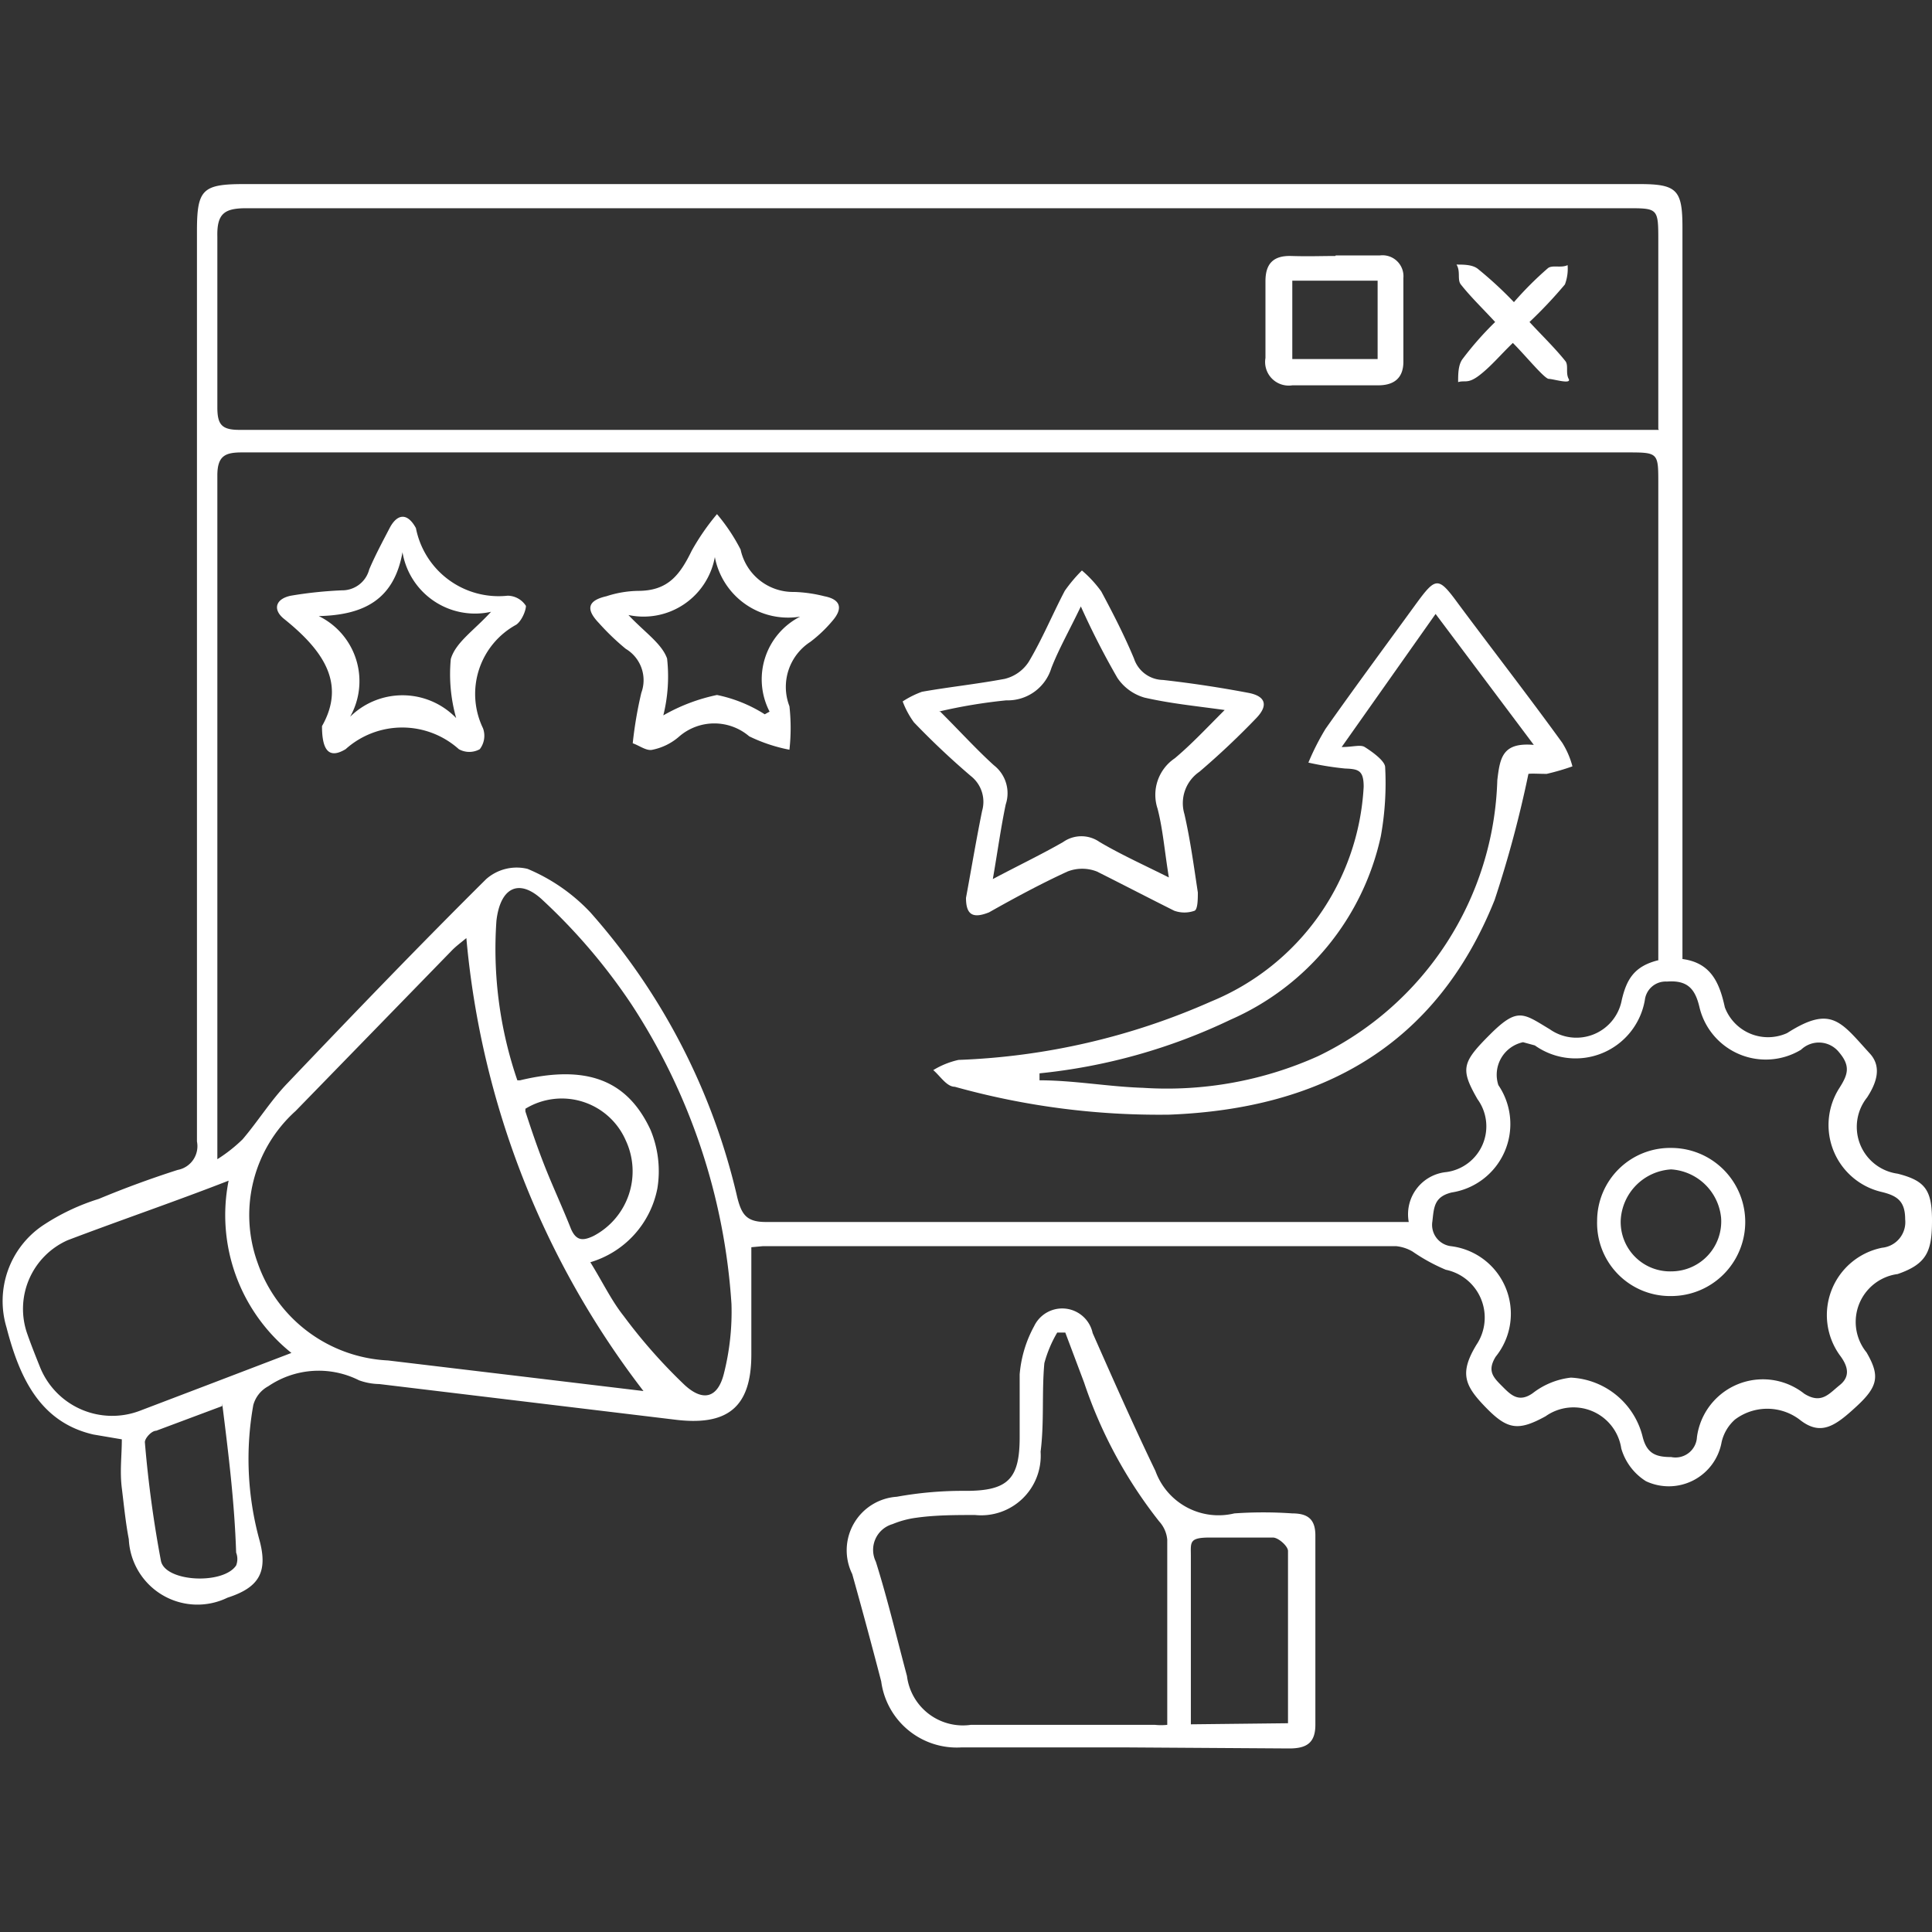
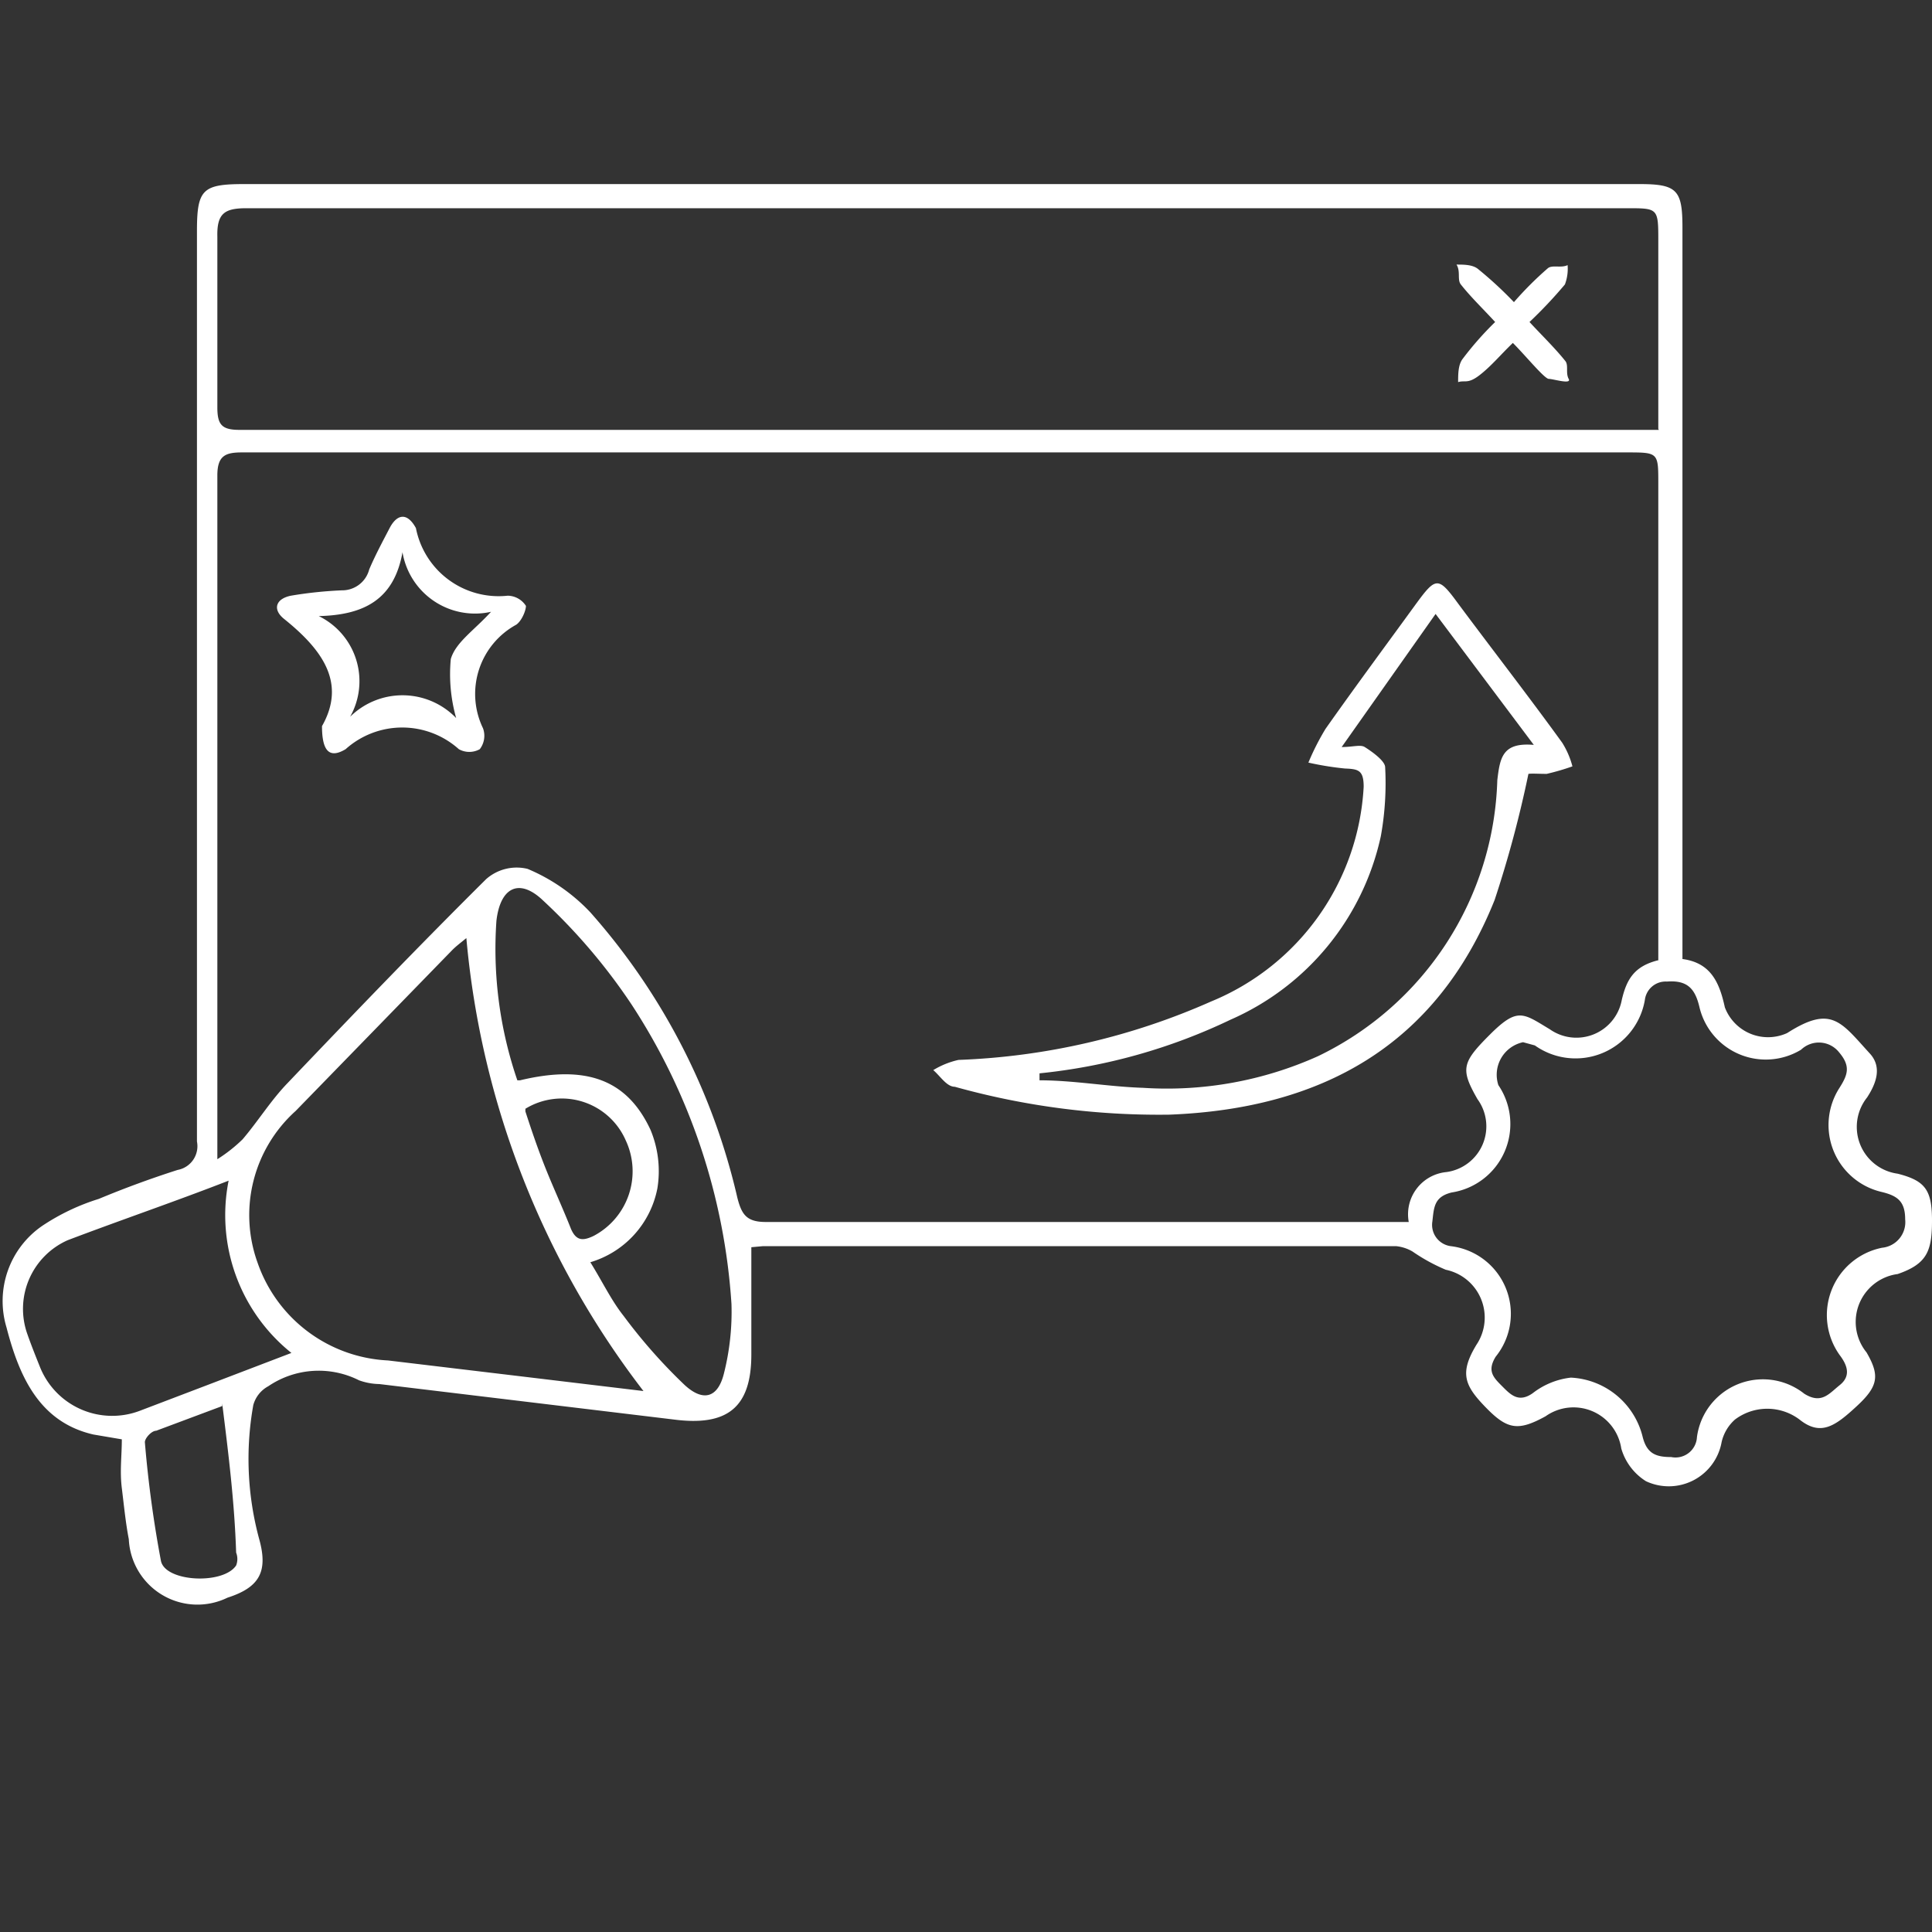
<svg xmlns="http://www.w3.org/2000/svg" id="Layer_1" data-name="Layer 1" viewBox="0 0 36 36">
  <rect x="0" y="0" width="36" height="36" fill="#333333" stroke="none" />
  <defs>
    <style>.cls-1{fill:#fff;}</style>
  </defs>
  <path class="cls-1" d="M14,23.24c0,.67,0,1.32,0,2,0,1-.46,1.34-1.45,1.21l-5.48-.66a1.17,1.17,0,0,1-.38-.07A1.67,1.67,0,0,0,5,25.83a.57.57,0,0,0-.28.35,5.7,5.7,0,0,0,.11,2.5c.17.61,0,.9-.59,1.09A1.28,1.28,0,0,1,2.4,28.68c-.06-.31-.09-.63-.13-.95s0-.6,0-.91l-.53-.09c-1-.23-1.38-1.07-1.62-2a1.7,1.7,0,0,1,.67-1.89,4.07,4.07,0,0,1,1.05-.5q.72-.3,1.47-.54a.45.45,0,0,0,.36-.53c0-1.76,0-3.51,0-5.27V4.31c0-.78.1-.88.88-.88H30.55c.7,0,.8.11.8.81V17.87c.53.07.69.44.79.9a.86.86,0,0,0,1.16.48c.83-.53,1-.21,1.55.39.22.25.11.55-.06.81a.88.88,0,0,0,.57,1.42c.51.13.64.3.64.87s-.09.81-.64,1a.9.9,0,0,0-.58,1.46c.25.43.22.63-.18,1s-.67.57-1.07.25a1,1,0,0,0-1.2,0,.8.8,0,0,0-.25.42,1,1,0,0,1-1.41.73,1.07,1.07,0,0,1-.46-.61.9.9,0,0,0-1.41-.6c-.51.28-.71.25-1.11-.16s-.5-.64-.18-1.17a.91.91,0,0,0-.57-1.4,3.43,3.43,0,0,1-.62-.34.75.75,0,0,0-.31-.1q-5.9,0-11.79,0Zm16.9-5.35v-.57c0-2.77,0-5.54,0-8.31,0-.58,0-.58-.59-.58H4.51c-.31,0-.46.06-.46.43,0,1.93,0,3.87,0,5.8,0,1.51,0,3,0,4.52V21.6a2.83,2.83,0,0,0,.47-.37c.29-.34.53-.73.84-1.05,1.22-1.28,2.45-2.56,3.7-3.8a.86.86,0,0,1,.77-.19A3.42,3.42,0,0,1,11,17a12.1,12.1,0,0,1,2.74,5.32c.08.31.17.45.53.45,3.47,0,6.93,0,10.4,0h1.58a.79.79,0,0,1,.7-.93.86.86,0,0,0,.58-1.36c-.32-.56-.29-.68.23-1.2s.62-.4,1.12-.1a.86.86,0,0,0,1.34-.55C30.31,18.25,30.45,18,30.91,17.89Zm0-9.9V4.5c0-.63,0-.62-.61-.62H4.59c-.41,0-.55.1-.54.53,0,1.06,0,2.12,0,3.18,0,.32.08.42.41.42H30.91ZM28.38,19.42a.62.62,0,0,0-.46.8,1.29,1.29,0,0,1-.87,2c-.33.08-.33.28-.36.54a.4.4,0,0,0,.34.46,1.27,1.27,0,0,1,.84,2.06c-.16.26-.05.38.11.54s.31.33.58.14a1.42,1.42,0,0,1,.71-.29,1.45,1.45,0,0,1,1.34,1.11c.08.31.25.37.53.37a.4.4,0,0,0,.48-.37,1.24,1.24,0,0,1,2-.81c.32.2.46,0,.66-.16s.16-.35,0-.56a1.28,1.28,0,0,1,.79-2,.48.48,0,0,0,.43-.53c0-.34-.15-.44-.44-.51a1.28,1.28,0,0,1-.79-1.93c.16-.25.22-.41,0-.67a.48.48,0,0,0-.71-.05,1.27,1.27,0,0,1-1.89-.78c-.08-.35-.22-.52-.61-.49a.39.39,0,0,0-.41.34,1.31,1.31,0,0,1-2.05.85ZM8.69,17.48c-.11.09-.19.15-.26.22l-2.92,3a2.61,2.61,0,0,0-.71,2.83,2.71,2.71,0,0,0,2.43,1.82l2.76.33,2,.24A16.2,16.2,0,0,1,8.69,17.48Zm1,2.65c1.25-.3,2,0,2.43.92a2,2,0,0,1,.13,1.09A1.79,1.79,0,0,1,11,23.52c.23.37.39.71.62,1a10,10,0,0,0,1.14,1.29c.35.32.62.23.73-.22a4.68,4.68,0,0,0,.14-1.29,11.55,11.55,0,0,0-1.86-5.58,10.87,10.87,0,0,0-1.65-1.94c-.45-.43-.8-.24-.87.38A7.54,7.54,0,0,0,9.64,20.13ZM4.26,22c-1,.39-2,.73-3,1.11a1.4,1.4,0,0,0-.75,1.75c.07.2.15.4.23.6a1.45,1.45,0,0,0,1.86.83l1.26-.48,1.57-.6A3.29,3.29,0,0,1,4.26,22Zm-.12,4.2-1.23.46c-.09,0-.22.15-.21.22A21.59,21.59,0,0,0,3,29.09c.09.39,1.16.44,1.4.08a.33.33,0,0,0,0-.24C4.37,28,4.26,27.11,4.14,26.15Zm5.65-5.49c.12.37.24.72.38,1.07s.32.74.47,1.12c.1.23.23.22.42.13a1.36,1.36,0,0,0,.6-1.78A1.3,1.3,0,0,0,9.79,20.66Z" />
-   <path class="cls-1" d="M20.92,32.56c-1,0-2,0-3,0a1.42,1.42,0,0,1-1.5-1.23q-.26-1-.54-2a1,1,0,0,1,.83-1.44A6.9,6.9,0,0,1,18,27.78c.79,0,1-.23,1-1,0-.39,0-.79,0-1.17a2.25,2.25,0,0,1,.27-.9.58.58,0,0,1,1.09.13c.38.86.76,1.72,1.17,2.57A1.25,1.25,0,0,0,23,28.2a7.77,7.77,0,0,1,1.08,0c.29,0,.43.11.43.41,0,1.18,0,2.35,0,3.53,0,.35-.18.44-.49.44Zm-1.07-7.73-.15,0a2.31,2.31,0,0,0-.24.57c-.05.55,0,1.1-.07,1.65a1.11,1.11,0,0,1-1.22,1.18c-.36,0-.73,0-1.09.05a1.76,1.76,0,0,0-.45.12.5.5,0,0,0-.31.7c.22.7.39,1.42.58,2.13a1.05,1.05,0,0,0,1.19.91c1.14,0,2.29,0,3.43,0a1.11,1.11,0,0,0,.23,0c0-1.16,0-2.3,0-3.45a.58.58,0,0,0-.15-.34,8.56,8.56,0,0,1-1.4-2.59ZM24,32.11C24,31,24,30,24,28.9c0-.09-.18-.25-.28-.25-.39,0-.79,0-1.18,0s-.35.09-.35.35c0,.83,0,1.66,0,2.48v.65Z" />
  <path class="cls-1" d="M28.48,14.42a21.11,21.11,0,0,1-.63,2.35c-1.09,2.72-3.23,3.89-6.06,4a14.14,14.14,0,0,1-4-.52c-.15,0-.27-.2-.4-.31a1.55,1.55,0,0,1,.47-.19,12.76,12.76,0,0,0,4.71-1.09,4.59,4.59,0,0,0,2.84-4c0-.31-.1-.33-.35-.34a5.65,5.65,0,0,1-.68-.11,4.65,4.65,0,0,1,.32-.63c.55-.78,1.12-1.55,1.68-2.32.38-.52.42-.52.8,0,.64.86,1.3,1.71,1.93,2.58a1.58,1.58,0,0,1,.19.44,4.34,4.34,0,0,1-.48.14C28.67,14.42,28.55,14.41,28.48,14.42ZM19.37,20v.13c.64,0,1.29.12,1.93.14a6.86,6.86,0,0,0,3.26-.59,5.9,5.9,0,0,0,3.34-5.14c.05-.43.1-.71.68-.66l-1.83-2.44L25,13.92c.21,0,.35-.05.43,0s.37.24.38.37a5.56,5.56,0,0,1-.08,1.29A4.86,4.86,0,0,1,22.93,19,10.72,10.72,0,0,1,19.37,20Z" />
-   <path class="cls-1" d="M18,16.73c.1-.54.19-1.08.3-1.62a.61.61,0,0,0-.21-.65,14.69,14.69,0,0,1-1.06-1,1.62,1.62,0,0,1-.21-.39,1.73,1.73,0,0,1,.36-.18c.51-.09,1-.14,1.54-.24a.74.74,0,0,0,.45-.32c.25-.42.44-.88.67-1.32a2.8,2.8,0,0,1,.32-.38,2.19,2.19,0,0,1,.36.39c.22.41.43.82.61,1.25a.58.58,0,0,0,.54.4q.8.09,1.59.24c.32.06.38.23.15.47a14.69,14.69,0,0,1-1.06,1,.71.71,0,0,0-.28.79c.11.48.18,1,.25,1.46,0,.11,0,.31-.06.34a.56.56,0,0,1-.38,0c-.48-.24-1-.51-1.44-.73a.75.75,0,0,0-.55,0c-.5.23-1,.5-1.46.76C18.13,17.12,18,17.05,18,16.73Zm-.48-3.47c.38.38.69.72,1,1a.66.66,0,0,1,.22.73c-.09.43-.15.87-.24,1.39.49-.26.91-.46,1.31-.69a.59.59,0,0,1,.68,0c.39.23.81.42,1.29.66-.08-.49-.11-.89-.21-1.28a.82.82,0,0,1,.32-.94c.31-.26.59-.56.93-.9-.58-.08-1-.12-1.49-.23a.91.91,0,0,1-.51-.37,14.83,14.83,0,0,1-.68-1.33c-.21.44-.41.79-.55,1.15a.85.85,0,0,1-.84.6A9.76,9.76,0,0,0,17.49,13.26Z" />
-   <path class="cls-1" d="M11.79,13.85a7.55,7.55,0,0,1,.16-.94.68.68,0,0,0-.29-.82,4.52,4.52,0,0,1-.5-.48c-.25-.26-.21-.42.14-.5a2,2,0,0,1,.59-.1c.56,0,.78-.3,1-.75a4.35,4.35,0,0,1,.47-.68,3.45,3.45,0,0,1,.44.66,1,1,0,0,0,1,.79,2.61,2.61,0,0,1,.56.08c.31.06.35.23.15.46a2.52,2.52,0,0,1-.41.39,1,1,0,0,0-.39,1.2,3.66,3.66,0,0,1,0,.81,3,3,0,0,1-.75-.25,1,1,0,0,0-1.3,0,1.08,1.08,0,0,1-.5.25C12.05,14,11.91,13.89,11.79,13.85Zm.57-.52a3.4,3.4,0,0,1,1-.38,2.65,2.65,0,0,1,.89.36l.09-.05a1.31,1.31,0,0,1,.57-1.77,1.39,1.39,0,0,1-1.59-1.11,1.35,1.35,0,0,1-1.61,1.08c.3.32.62.53.72.81A3,3,0,0,1,12.36,13.33Z" />
  <path class="cls-1" d="M6,13.53c.46-.81,0-1.43-.71-2-.21-.17-.16-.37.13-.43A7.65,7.65,0,0,1,6.37,11a.52.52,0,0,0,.51-.39c.11-.26.25-.52.38-.77s.32-.31.49,0c0,0,0,0,0,0A1.57,1.57,0,0,0,9.46,11.1a.41.41,0,0,1,.34.19c0,.09-.08.28-.18.35A1.47,1.47,0,0,0,9,13.57a.41.41,0,0,1-.06.39.4.4,0,0,1-.39,0,1.58,1.58,0,0,0-2.11,0C6.14,14.14,6,14,6,13.53Zm.5-.15a1.39,1.39,0,0,1,2,0,3,3,0,0,1-.1-1.1c.09-.31.43-.53.75-.88a1.37,1.37,0,0,1-1.65-1.11c-.16.9-.74,1.17-1.56,1.19A1.35,1.35,0,0,1,6.51,13.38Z" />
-   <path class="cls-1" d="M24.89,4.76h.82a.39.39,0,0,1,.44.42q0,.78,0,1.56c0,.31-.18.44-.47.44-.53,0-1.07,0-1.6,0a.44.44,0,0,1-.5-.51c0-.48,0-1,0-1.43,0-.32.14-.48.48-.47s.54,0,.82,0Zm.78.47H24.08V6.69h1.59Z" />
  <path class="cls-1" d="M27.86,6c-.23-.25-.45-.46-.64-.7-.07-.09,0-.24-.08-.37.14,0,.31,0,.41.09a7.22,7.22,0,0,1,.66.61A6.34,6.34,0,0,1,28.84,5c.08-.07.25,0,.37-.06a.83.83,0,0,1-.05.36,8.38,8.38,0,0,1-.66.7c.23.25.47.48.67.73.06.08,0,.22.06.33s-.29,0-.37,0-.43-.43-.67-.67c-.22.21-.4.43-.62.6s-.27.09-.4.13c0-.15,0-.33.09-.44A6,6,0,0,1,27.86,6Z" />
-   <path class="cls-1" d="M29.76,22.75a1.36,1.36,0,0,1,1.38-1.36,1.38,1.38,0,1,1,0,2.76A1.36,1.36,0,0,1,29.76,22.75Zm1.39.94a.93.93,0,0,0,.92-1,1,1,0,0,0-.93-.9,1,1,0,0,0-.94.94A.92.92,0,0,0,31.15,23.69Z" />
</svg>